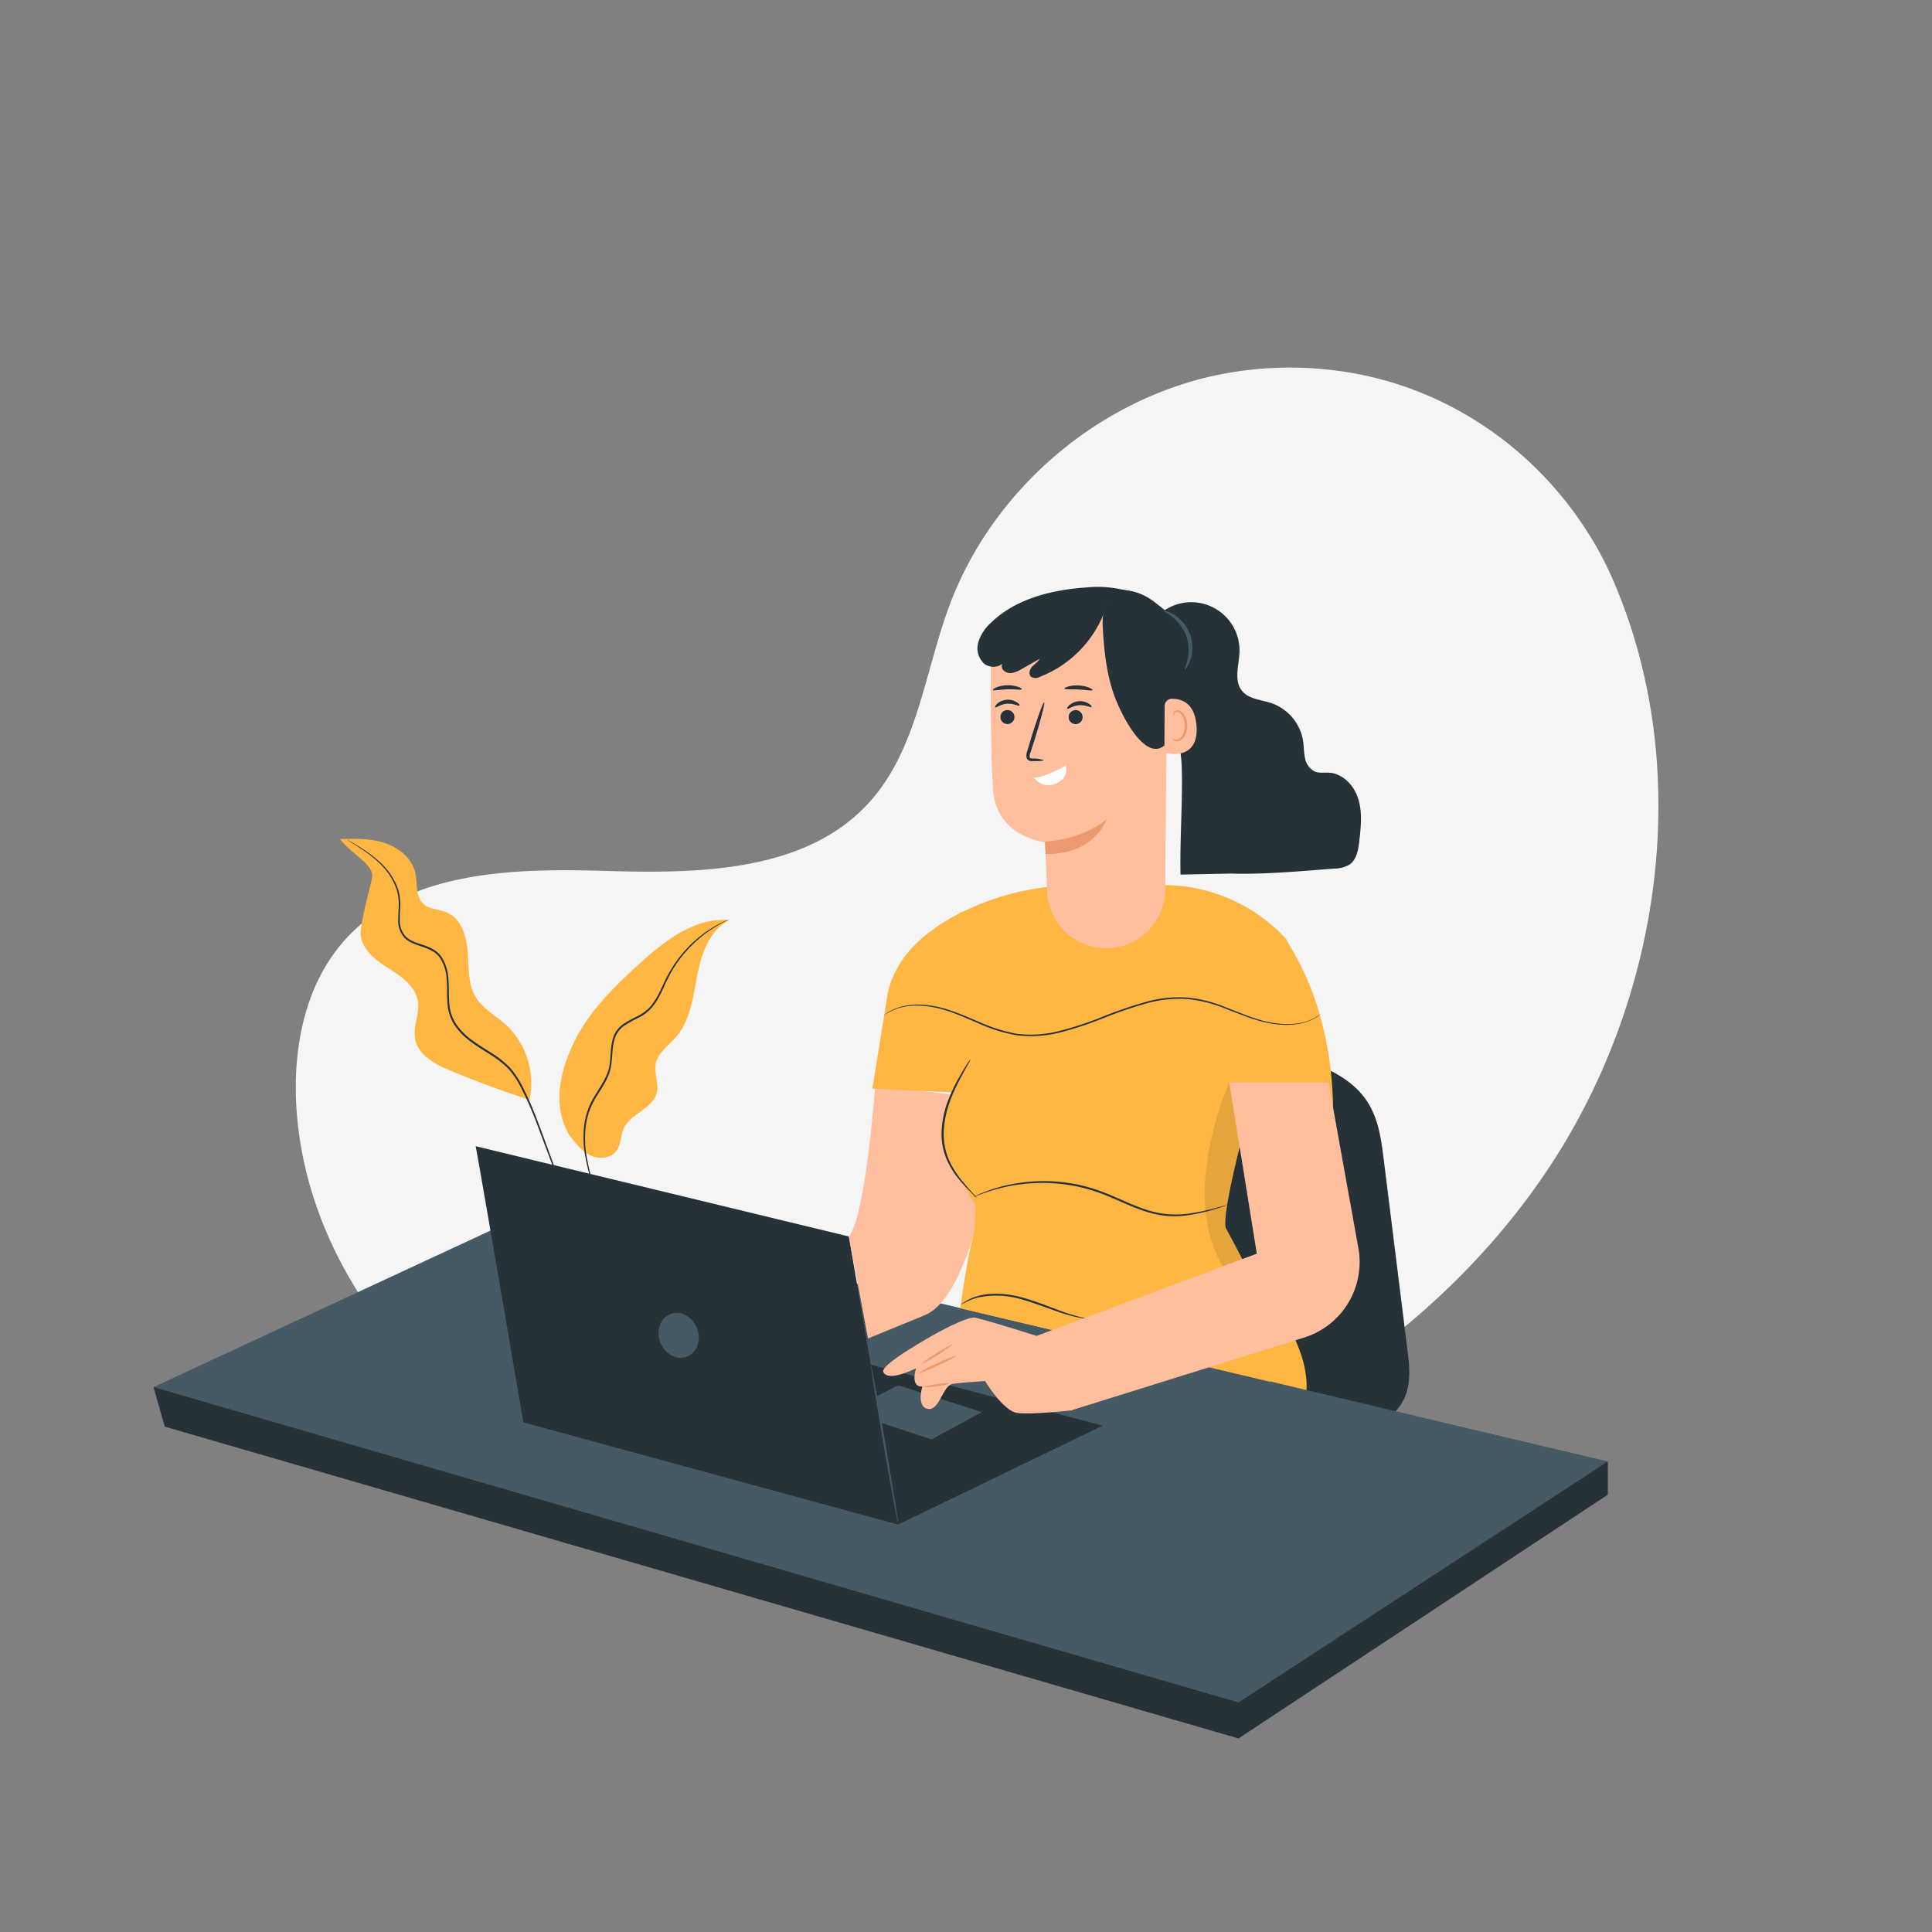
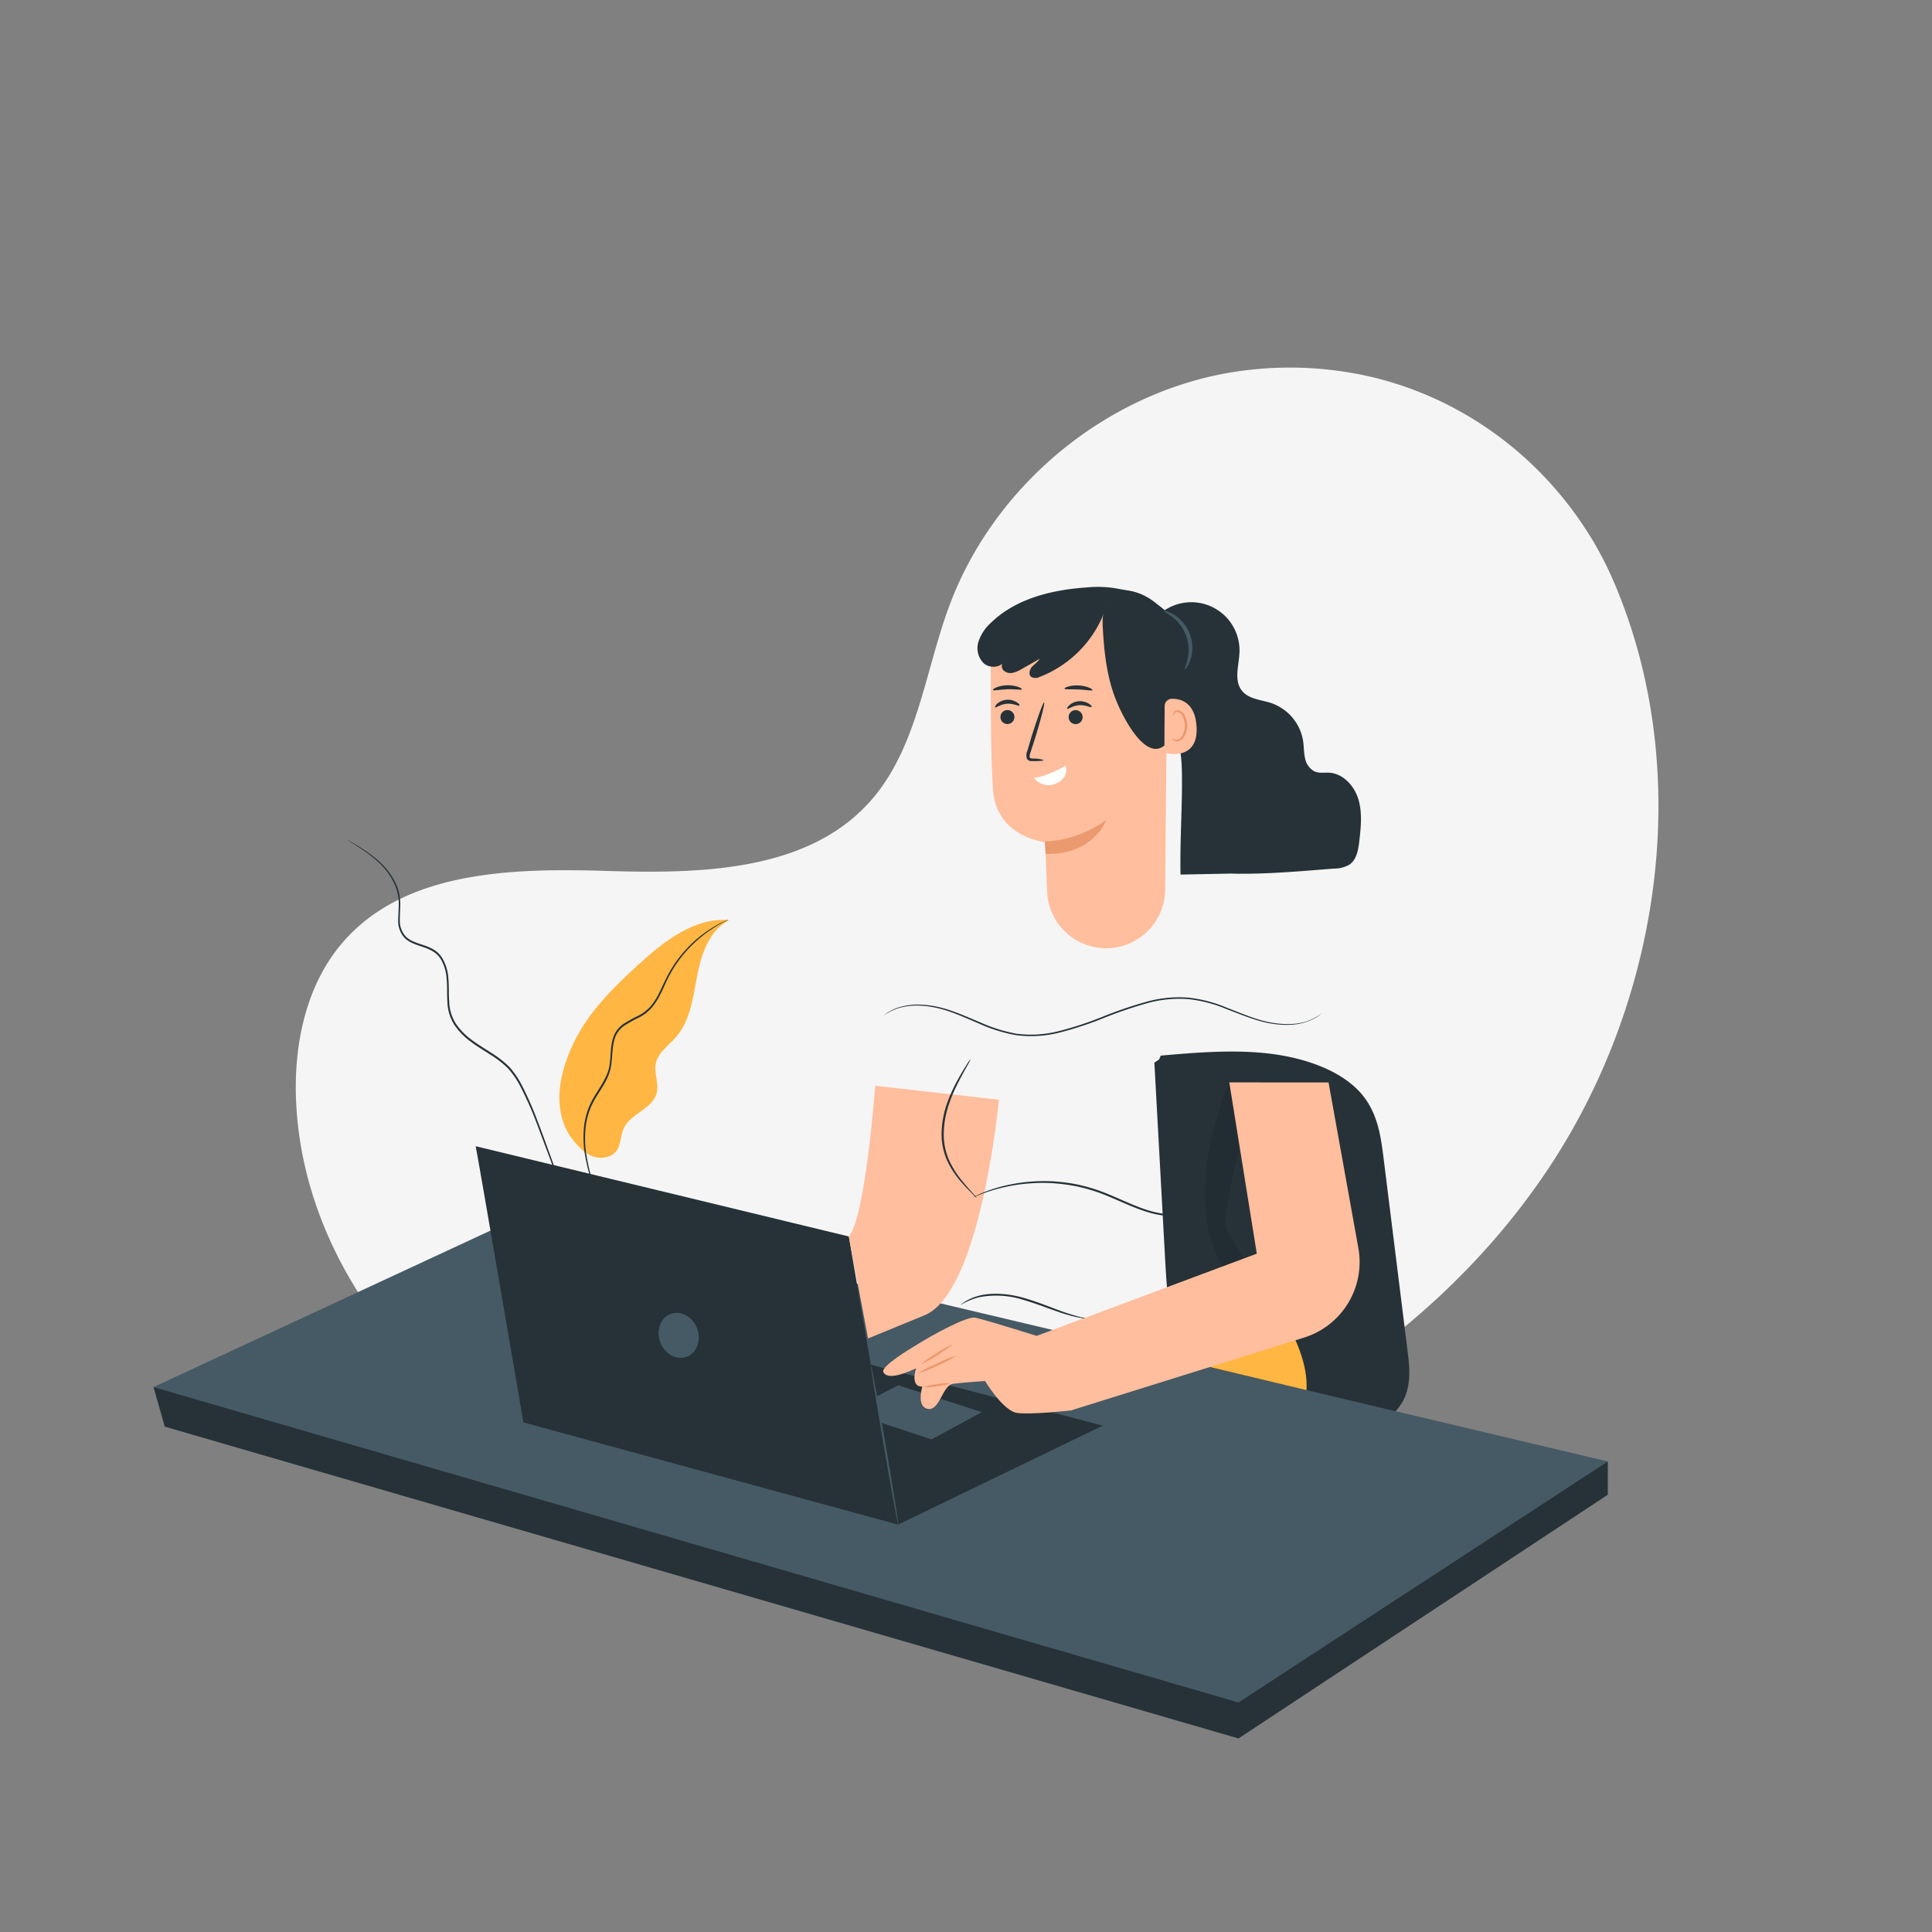
<svg xmlns="http://www.w3.org/2000/svg" viewBox="0 0 500 500">
  <rect x="0" y="0" width="500" height="500" fill="#808080" stroke="none" />
  <g id="freepik--background-simple--inject-2">
    <path d="M411.58,138.84a90.09,90.09,0,0,1,6,11.57C438.68,199.43,430,259.13,400,303.5c-31.53,46.58-84,76.73-139.15,87.71-39.38,7.84-81.74,6.25-117.72-11.57S78.83,326,76.67,285.88c-.82-15.15,2.4-31.23,12.5-42.53,16.14-18.06,43.68-18.69,67.89-17.95s51.73.18,67.95-17.8c12.46-13.82,14.29-33.87,20.85-51.28,11.17-29.6,38.1-52.71,69.05-59.25A93.15,93.15,0,0,1,346.5,96c27,3.63,50.81,19.65,65.08,42.87Z" style="fill:#f5f5f5" />
  </g>
  <g id="freepik--Plants--inject-2">
-     <path d="M88,217.18c3.31,4.16,8.91,6.63,8.3,9.93-.55,2.94-3.17,11.83-2.93,14.81.31,3.88,3.87,6.58,7.15,8.66s6.93,4.55,7.6,8.38c.58,3.31-1.32,6.7-.67,10,.81,4.18,5.21,6.5,9.14,8.13q10.07,4.19,20.45,7.55A20.74,20.74,0,0,0,130.71,265c-2.54-2.24-5.69-3.92-7.49-6.79-2.15-3.43-1.9-7.76-2.18-11.79s-1.61-8.6-5.31-10.23c-2.06-.91-4.64-.79-6.25-2.35-2-1.93-1.4-5.2-2-7.91-.84-3.78-4.25-6.57-7.94-7.78s-7.65-1.1-11.53-1" style="fill:#FFB643" />
    <path d="M147.45,293.92c-4.6-7.46-2.68-16.44,1.16-24.32s10.27-14.17,16.74-20.08,14.47-12.2,23.36-11.38c-5.1,2.57-7.19,8.69-8.27,14.31s-1.77,11.68-5.54,16c-1.89,2.16-4.58,3.93-5.17,6.74-.53,2.55.87,5.24.2,7.75-1.09,4.08-6.76,5.23-8.51,9.07-.85,1.86-.67,4.14-1.86,5.79-1.52,2.1-4.74,2.28-7,1.1s-3.9-3.35-5.42-5.44" style="fill:#FFB643" />
    <path d="M149.16,315a31.16,31.16,0,0,1-2.32-4.15c-1.34-2.76-3-6.88-4.88-12-1-2.57-2-5.38-3.15-8.37a87.75,87.75,0,0,0-4.16-9.35,22.25,22.25,0,0,0-3.07-4.52,25.08,25.08,0,0,0-4.49-3.55c-1.64-1.07-3.37-2.08-5-3.29a17.89,17.89,0,0,1-4.41-4.4,11.71,11.71,0,0,1-1.89-5.95c-.15-2.05,0-4.06-.19-6a11.5,11.5,0,0,0-1.63-5.37A6.08,6.08,0,0,0,112,246.2a12,12,0,0,0-2.46-1.09c-1.67-.59-3.48-1.08-4.79-2.34a6.42,6.42,0,0,1-1.69-4.73c0-1.63.18-3.17.13-4.64a12.2,12.2,0,0,0-.88-4.11,17.38,17.38,0,0,0-4.16-5.95,32.43,32.43,0,0,0-4.34-3.44c-1.26-.85-2.27-1.48-2.95-1.91l-.77-.49a1.52,1.52,0,0,1-.26-.19l.28.14.8.45c.7.4,1.73,1,3,1.83a31.63,31.63,0,0,1,4.43,3.4,17.5,17.5,0,0,1,4.3,6,12.34,12.34,0,0,1,.94,4.23c.06,1.52-.13,3.07-.1,4.66a6,6,0,0,0,1.58,4.4c1.19,1.15,2.93,1.63,4.63,2.21a13.14,13.14,0,0,1,2.56,1.13,6.64,6.64,0,0,1,2.09,2,11.85,11.85,0,0,1,1.71,5.59c.17,2,.05,4,.21,6a11.18,11.18,0,0,0,1.8,5.7,17.4,17.4,0,0,0,4.29,4.27c1.62,1.19,3.35,2.2,5,3.29a25.29,25.29,0,0,1,4.57,3.62,23.18,23.18,0,0,1,3.14,4.65,87.92,87.92,0,0,1,4.13,9.42c1.16,3,2.16,5.82,3.1,8.39,1.86,5.14,3.43,9.27,4.71,12.05.66,1.37,1.16,2.45,1.57,3.14.18.33.32.6.44.81A1.29,1.29,0,0,1,149.16,315Z" style="fill:#263238" />
    <path d="M188.5,238a4.33,4.33,0,0,1-.79.43c-.52.26-1.29.66-2.24,1.23a33.69,33.69,0,0,0-7.29,5.88,32.85,32.85,0,0,0-3.92,5.13,35.11,35.11,0,0,0-1.72,3.17c-.53,1.12-1,2.3-1.64,3.48a17.08,17.08,0,0,1-2.21,3.45,11,11,0,0,1-3.4,2.6,33.26,33.26,0,0,0-3.78,2.12,6.34,6.34,0,0,0-2.46,3.46c-.84,2.85-.39,5.94-1.36,8.75s-2.79,5-4,7.25a18.42,18.42,0,0,0-2.14,7,26.89,26.89,0,0,0,.13,6.45,56,56,0,0,0,2.23,9.13c.33,1,.59,1.84.78,2.44a4.76,4.76,0,0,1,.24.86.88.88,0,0,1-.1-.2q-.09-.26-.24-.63c-.21-.54-.51-1.36-.87-2.41a51.14,51.14,0,0,1-2.4-9.14,26.91,26.91,0,0,1-.2-6.54,18.65,18.65,0,0,1,2.15-7.2c1.26-2.34,3-4.51,4-7.18s.47-5.72,1.34-8.74a6.91,6.91,0,0,1,2.65-3.73,34.46,34.46,0,0,1,3.85-2.15,10.6,10.6,0,0,0,3.26-2.48,16.72,16.72,0,0,0,2.16-3.34c.59-1.16,1.11-2.33,1.66-3.46a34.77,34.77,0,0,1,1.76-3.2,32.89,32.89,0,0,1,4-5.16,31.81,31.81,0,0,1,7.45-5.79,24.06,24.06,0,0,1,2.3-1.15A6.71,6.71,0,0,1,188.5,238Z" style="fill:#263238" />
  </g>
  <g id="freepik--Character--inject-2">
    <path d="M300.4,273.19c9.38-.81,18.91-1.62,28.24-.5s18.57,4.47,23.63,10.31c4.25,4.91,5.08,11,5.8,16.75l6.18,49.65c.53,4.21,1,8.58-.86,12.58-4.12,8.75-19.29,12.88-31.38,10.15a37.26,37.26,0,0,1-25.15-19.46c-4.31-8.7-4.86-18.12-5.36-27.36L298.75,275l1.22-.8" style="fill:#263238" />
    <polygon points="39.73 358.98 42.64 369.21 320.52 449.91 416.1 386.83 416.1 378.23 39.73 358.98" style="fill:#263238" />
    <polygon points="139.41 312.68 416.1 378.23 320.52 440.6 39.73 358.98 139.41 312.68" style="fill:#455a64" />
    <polygon points="285.39 368.96 232.47 394.54 135.45 368.08 183.08 342.06 285.39 368.96" style="fill:#263238" />
    <polygon points="227.04 367.88 241.09 372.52 254.1 365.45 232.45 358.5 219.81 365.06 227.04 367.88" style="fill:#455a64" />
    <path d="M123.1,296.64c.44,1.76,12.35,71.44,12.35,71.44l97,26.46L219.68,320Z" style="fill:#263238" />
    <path d="M225.41,353.39c.14,0,1.84,9.17,3.79,20.53s3.42,20.6,3.27,20.62-1.83-9.17-3.78-20.53S225.27,353.41,225.41,353.39Z" style="fill:#455a64" />
    <path d="M180.39,343.75c1.18,3.05,0,6.34-2.62,7.36s-5.7-.63-6.88-3.68,0-6.34,2.61-7.36S179.21,340.7,180.39,343.75Z" style="fill:#455a64" />
    <path d="M219.68,320c4.32-5,6.83-39,6.83-39l32,3.6h0s-4.61,49.81-19.23,55.79l-14.63,6" style="fill:#ffbe9d" />
    <path d="M324.81,330.67s14.16,15.87,13.31,29.09l-25.13-6,9.69-23.13" style="fill:#FFB643" />
-     <path d="M345,286.26c-.62-27.79-11.6-41.39-12.05-43.15a43.31,43.31,0,0,0-32-14.06l-29.83.48A69.3,69.3,0,0,0,249.06,236l-.74.21v.15c-8.44,4.41-17.5,11.27-18.93,22.84l-3.61,22.53,20.74,1h0c-2.11,7.54-4.44,8.51-2,15.95l7.9,13.11c0,10.45-.7,4.12-3.91,26.79l80.12,19c4.65-4.58,1.11-17-11.29-39.57-1.85-3.38,7.76-37.38,7.76-37.38L343,286.84" style="fill:#FFB643" />
    <path d="M251.2,274.11a9.31,9.31,0,0,1-.72,1.42c-.5.9-1.22,2.18-2.07,3.79-1.64,3.21-3.93,7.86-4.15,13.41a16.86,16.86,0,0,0,1.37,7.55,24.51,24.51,0,0,0,3.39,5.36c1.15,1.41,2.15,2.49,2.83,3.26a8.83,8.83,0,0,1,1,1.21A10.23,10.23,0,0,1,251.7,309c-.72-.72-1.77-1.77-3-3.17a23.19,23.19,0,0,1-3.54-5.39,16.87,16.87,0,0,1-1.46-7.77,24.74,24.74,0,0,1,1.61-7.73,42.36,42.36,0,0,1,2.74-5.83c.89-1.6,1.67-2.86,2.21-3.72A9.94,9.94,0,0,1,251.2,274.11Z" style="fill:#263238" />
    <path d="M342.09,262.22l-.23.2c-.16.12-.39.32-.71.55a12.46,12.46,0,0,1-3.11,1.51c-2.85,1-7.41,1.15-12.57-.41-2.58-.76-5.31-1.88-8.24-3a35.08,35.08,0,0,0-9.64-2.49,31,31,0,0,0-10.9,1.1,112.77,112.77,0,0,0-11.25,3.86,88,88,0,0,1-11.36,3.72,30,30,0,0,1-11.11.64,40.68,40.68,0,0,1-9.61-3c-2.9-1.24-5.57-2.44-8.11-3.27a27.33,27.33,0,0,0-7-1.37,17.38,17.38,0,0,0-5.36.54,14.23,14.23,0,0,0-4.16,2s.07-.07.23-.2.4-.31.73-.53a12.93,12.93,0,0,1,3.14-1.43,17,17,0,0,1,5.44-.64,26.84,26.84,0,0,1,7.12,1.31c2.57.81,5.26,2,8.16,3.22a41.08,41.08,0,0,0,9.52,3,29.57,29.57,0,0,0,10.93-.67,87,87,0,0,0,11.29-3.71,109.37,109.37,0,0,1,11.3-3.86,31.4,31.4,0,0,1,11.08-1.09,35.26,35.26,0,0,1,9.74,2.56c2.94,1.14,5.64,2.27,8.19,3.05,5.1,1.58,9.58,1.47,12.41.57A14.2,14.2,0,0,0,342.09,262.22Z" style="fill:#263238" />
-     <path d="M317.49,311.9a3,3,0,0,1-.64.25l-1.88.6a50.33,50.33,0,0,1-7.08,1.69,26,26,0,0,1-5,.3,24,24,0,0,1-5.71-1c-3.93-1.14-7.91-3.23-12.26-4.89a45.83,45.83,0,0,0-6.52-1.87,49.29,49.29,0,0,0-6.27-.79,45.38,45.38,0,0,0-10.67.73,43.59,43.59,0,0,0-7,1.93c-.81.26-1.42.55-1.84.7a3,3,0,0,1-.66.22,6.46,6.46,0,0,1,.62-.32c.41-.18,1-.49,1.81-.79a39.06,39.06,0,0,1,7-2.1,44,44,0,0,1,10.76-.85,48.57,48.57,0,0,1,6.35.77,45.27,45.27,0,0,1,6.6,1.89c4.4,1.67,8.35,3.76,12.22,4.91a24.21,24.21,0,0,0,5.59,1,26.45,26.45,0,0,0,5-.23,57.9,57.9,0,0,0,7.07-1.52l1.91-.51A2.91,2.91,0,0,1,317.49,311.9Z" style="fill:#263238" />
+     <path d="M317.49,311.9a3,3,0,0,1-.64.25l-1.88.6a50.33,50.33,0,0,1-7.08,1.69,26,26,0,0,1-5,.3,24,24,0,0,1-5.71-1c-3.93-1.14-7.91-3.23-12.26-4.89a45.83,45.83,0,0,0-6.52-1.87,49.29,49.29,0,0,0-6.27-.79,45.38,45.38,0,0,0-10.67.73,43.59,43.59,0,0,0-7,1.93c-.81.26-1.42.55-1.84.7a3,3,0,0,1-.66.22,6.46,6.46,0,0,1,.62-.32c.41-.18,1-.49,1.81-.79a39.06,39.06,0,0,1,7-2.1,44,44,0,0,1,10.76-.85,48.57,48.57,0,0,1,6.35.77,45.27,45.27,0,0,1,6.6,1.89c4.4,1.67,8.35,3.76,12.22,4.91a24.21,24.21,0,0,0,5.59,1,26.45,26.45,0,0,0,5-.23,57.9,57.9,0,0,0,7.07-1.52l1.91-.51Z" style="fill:#263238" />
    <path d="M281.16,341.24a5.09,5.09,0,0,1-1.33-.14,30.16,30.16,0,0,1-3.56-.84c-3-.82-6.9-2.52-11.38-3.84a23.16,23.16,0,0,0-11.75-.64,17.28,17.28,0,0,0-4.51,1.94s.07-.1.25-.24a6.29,6.29,0,0,1,.81-.58,12,12,0,0,1,3.36-1.48c3-.89,7.44-.83,12,.5s8.41,3.08,11.34,4c1.46.47,2.66.8,3.49,1A7.35,7.35,0,0,1,281.16,341.24Z" style="fill:#263238" />
    <g style="opacity:0.1">
      <path d="M318.14,280.12s-13.06,28.79-1.67,47.61l5.34-2-4.47-7.8a8.71,8.71,0,0,1-.15-3.62c.66-4.1,1.93-10.79,3.63-17.53Z" />
    </g>
    <path d="M296.34,176.2c6.44,5.62,9.31,14.46,9.52,23s-.54,18.23-.34,27.14l13.06-.26c8.63.26,18.41-.65,26.67-1.29a8,8,0,0,0,3.95-1c1.9-1.29,2.33-3.86,2.59-6.14.41-3.59.8-7.3-.23-10.76s-3.89-6.65-7.49-6.91c-1.27-.09-2.6.18-3.78-.3a4.77,4.77,0,0,1-2.55-3.49c-.33-1.46-.28-3-.5-4.46a12.47,12.47,0,0,0-8.17-9.75c-2.68-.91-5.91-1-7.67-3.24-2.14-2.69-.74-6.58-.62-10a12.48,12.48,0,0,0-20.21-10.2" style="fill:#263238" />
    <path d="M286.24,245.41h0A15.29,15.29,0,0,1,271,230.77c-.28-6.58-.51-12.82-.51-12.82S257.9,216.78,257,204.37s-.52-41.06-.52-41.06h0a43.24,43.24,0,0,1,43.71,2.77l1.93,1.31-.57,62.86A15.3,15.3,0,0,1,286.24,245.41Z" style="fill:#ffbe9d" />
    <path d="M262,186.85a1.81,1.81,0,1,0-2.56,0A1.8,1.8,0,0,0,262,186.85Z" style="fill:#263238" />
    <path d="M257.54,183.05c.21.21,1.37-.81,3.08-.92s3,.69,3.18.46-.13-.48-.7-.86a4.25,4.25,0,0,0-5,.37C257.6,182.56,257.44,183,257.54,183.05Z" style="fill:#263238" />
    <path d="M277.33,184.11a1.81,1.81,0,1,0,2.52.44A1.81,1.81,0,0,0,277.33,184.11Z" style="fill:#263238" />
    <path d="M276.2,183.43c.21.21,1.37-.81,3.08-.92s3,.69,3.18.46-.13-.48-.69-.86a4.22,4.22,0,0,0-2.56-.63,4.18,4.18,0,0,0-2.44,1C276.26,182.94,276.1,183.34,276.2,183.43Z" style="fill:#263238" />
    <path d="M270.13,196.72a8.38,8.38,0,0,0-2.8-.41c-.45,0-.81-.1-.85-.34a2.35,2.35,0,0,1,.24-1.3c.37-1.16.74-2.33,1.14-3.56,1.56-5.07,2.62-9.24,2.36-9.32s-1.73,4-3.3,9c-.36,1.24-.71,2.42-1.06,3.58a2.87,2.87,0,0,0-.13,1.88,1.19,1.19,0,0,0,.81.67,3.11,3.11,0,0,0,.77.05C269.05,197,270.13,196.86,270.13,196.72Z" style="fill:#263238" />
    <path d="M275.81,198.27c1.72-1.17-4.75,2.91-8.24,3a4.72,4.72,0,0,0,5.69,1.53C276.9,201.17,275.81,198.27,275.81,198.27Z" style="fill:#fff" />
    <path d="M270.42,217.77a28.87,28.87,0,0,0,15.9-5.6s-3.27,9.18-15.73,8.82Z" style="fill:#eb996e" />
    <path d="M301.25,193c-4.49,3.62-9.93-5.75-12.34-11.62s-3.15-12.37-3.5-18.78c-.12-2.1-.14-4.4,1.08-6.05s1.73.28,3.27-1.24c2.65-2.62.13-2.63,2.78-2.31,4.53.55,14.4,8.4,15.23,13.15s.16,9.63-.51,14.41c-.31,2.18-.62,4.37-.92,6.55a10.71,10.71,0,0,1-1.3,4.42c-.83,1.28-2.46,2.11-3.79,1.47" style="fill:#263238" />
    <path d="M301.41,182.73a1.88,1.88,0,0,1,1.79-1.88c2.32-.06,6.11.86,6.47,7.26.51,9.13-8.28,6.85-8.31,6.59S301.39,186.29,301.41,182.73Z" style="fill:#ffbe9d" />
    <path d="M303.37,191.11s.17.1.44.21a1.54,1.54,0,0,0,1.19,0c.95-.41,1.68-2,1.63-3.63a5.24,5.24,0,0,0-.57-2.26,1.86,1.86,0,0,0-1.27-1.15.79.79,0,0,0-.91.49c-.11.26,0,.44-.09.46s-.21-.15-.15-.53a1,1,0,0,1,.32-.59,1.2,1.2,0,0,1,.87-.28,2.23,2.23,0,0,1,1.74,1.32,5.37,5.37,0,0,1,.7,2.52c0,1.84-.81,3.62-2.11,4.07a1.66,1.66,0,0,1-1.46-.16C303.4,191.33,303.34,191.13,303.37,191.11Z" style="fill:#eb996e" />
    <path d="M286.44,156.61a29.27,29.27,0,0,1-17.39,18.58,2.29,2.29,0,0,1-2.16,0c-.76-.6-.47-1.86.17-2.59s1.53-1.24,2-2.09l-4.65,2.63a7.44,7.44,0,0,1-2.4,1,2.55,2.55,0,0,1-2.39-.75,1.55,1.55,0,0,1,.32-2.27c-1.05,1.72-3.74,1.88-5.29.59a5.47,5.47,0,0,1-1.45-5.54,11.23,11.23,0,0,1,3.26-5c6.43-6.26,15.78-8.53,24.73-9.14a28.64,28.64,0,0,1,8.27.36c2.7.6,6.88.38,11.75,5.71" style="fill:#263238" />
    <path d="M264.46,178.38c-.1.29-1.73-.08-3.74,0s-3.64.45-3.75.18,1.49-1.18,3.72-1.22S264.57,178.13,264.46,178.38Z" style="fill:#263238" />
    <path d="M282.73,178.59c-.1.28-1.68-.07-3.62-.16s-3.54.08-3.62-.21,1.55-.94,3.67-.83S282.83,178.33,282.73,178.59Z" style="fill:#263238" />
    <path d="M306.64,173.23c-.15-.09.34-1,.69-2.56a11,11,0,0,0-.33-6.09,11.13,11.13,0,0,0-3.62-4.91c-1.27-1-2.23-1.37-2.17-1.53s1.11,0,2.59.93a10.07,10.07,0,0,1,4.24,11.8C307.47,172.5,306.73,173.3,306.64,173.23Z" style="fill:#455a64" />
    <path d="M318.14,280.12l7.12,44.33-57.33,21.41L277.21,365l60.33-18.85a20.47,20.47,0,0,0,14-23.16l-7.71-42.85Z" style="fill:#ffbe9d" />
    <path d="M268.28,345.73s-10.67-3.4-15.79-4.71c-2-.51-10.53,4-16.43,7.74,0,0-8.12,4.82-7.46,6.3.72,1.64,3.72,1.3,8.49-.94,0,0-1.67,4.83,1.61,4.73,0,0-1.63,5.23,1.44,5.77s3.79-6.13,6.49-6.49,8.3-.72,8.3-.72,4.65,7.71,8.26,8.25,14.36-.68,14.36-.68Z" style="fill:#ffbe9d" />
    <path d="M246.68,347.85a47.16,47.16,0,0,1-8.38,5.28,24.54,24.54,0,0,1,4-2.86A24.23,24.23,0,0,1,246.68,347.85Z" style="fill:#eb996e" />
    <path d="M247.6,350.82a30.25,30.25,0,0,1-4.92,2.56,29.83,29.83,0,0,1-5.13,2.08,29,29,0,0,1,4.91-2.56A29.74,29.74,0,0,1,247.6,350.82Z" style="fill:#eb996e" />
    <path d="M245.94,358a12,12,0,0,1-3.42.73A12.17,12.17,0,0,1,239,359a11.75,11.75,0,0,1,3.42-.74A11.94,11.94,0,0,1,245.94,358Z" style="fill:#eb996e" />
  </g>
</svg>